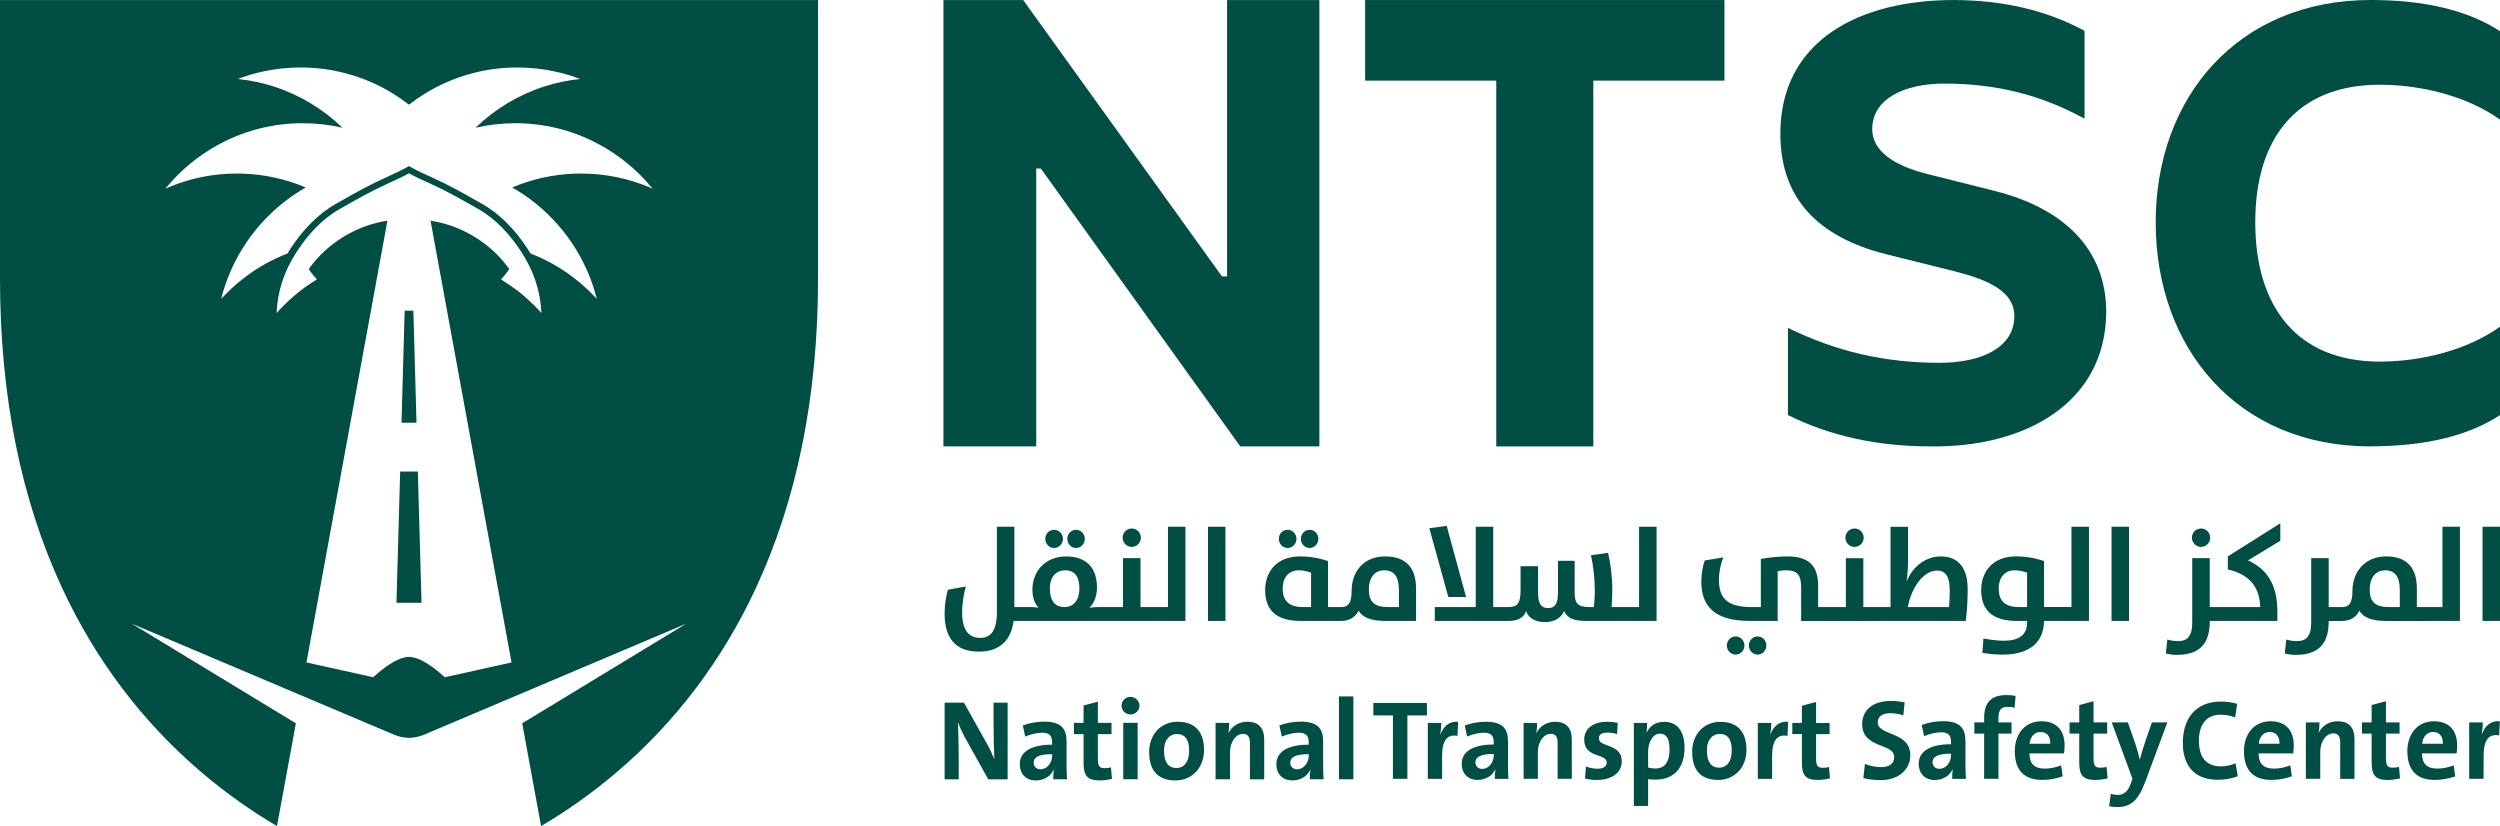
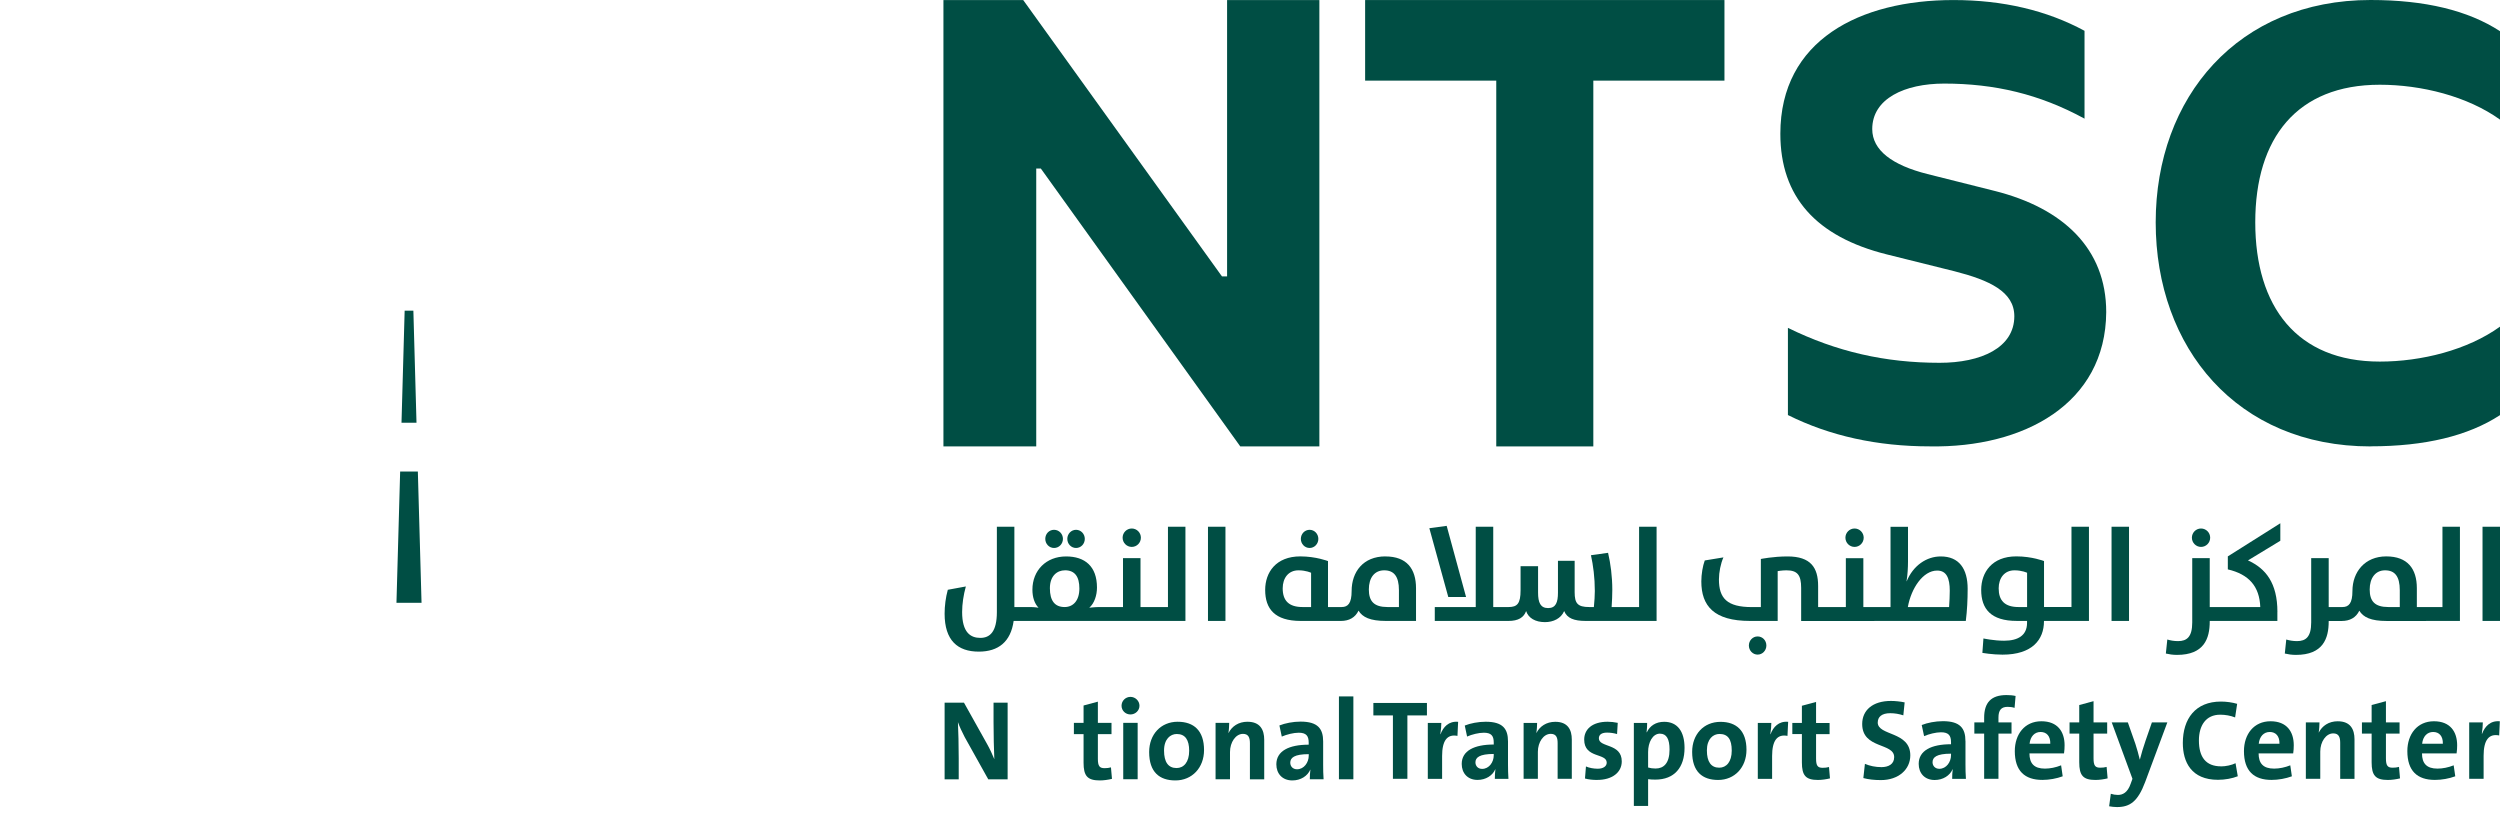
<svg xmlns="http://www.w3.org/2000/svg" width="115" height="38" viewBox="0 0 115 38" fill="none">
  <g id="Vector">
    <path d="M49.498 25.207C49.725 25.207 49.901 25.017 49.901 24.789C49.901 24.561 49.723 24.371 49.498 24.371C49.274 24.371 49.096 24.561 49.096 24.789C49.096 25.017 49.272 25.207 49.498 25.207Z" fill="#004E44" />
    <path d="M48.486 25.207C48.718 25.207 48.895 25.017 48.895 24.789C48.895 24.561 48.718 24.371 48.486 24.371C48.254 24.371 48.083 24.561 48.083 24.789C48.083 25.017 48.261 25.207 48.486 25.207Z" fill="#004E44" />
    <path d="M47.241 28.563H54.53V24.23H53.726V27.924H52.463V25.675H51.658V27.924H50.571C50.365 27.924 50.107 27.955 50.107 27.955C50.339 27.758 50.461 27.384 50.461 27.028C50.461 26.051 49.906 25.596 49.04 25.596C48.12 25.596 47.491 26.241 47.491 27.126C47.491 27.477 47.589 27.765 47.772 27.955C47.772 27.955 47.589 27.924 47.4 27.924H46.661V24.23H45.856V28.156C45.856 29.06 45.539 29.343 45.094 29.343C44.648 29.343 44.258 29.097 44.258 28.156C44.258 27.782 44.32 27.369 44.429 26.977L43.599 27.13C43.501 27.486 43.452 27.873 43.452 28.229C43.452 29.458 44.05 29.975 45.025 29.975C45.922 29.975 46.494 29.526 46.628 28.562H47.239L47.241 28.563ZM48.986 26.233C49.444 26.233 49.651 26.527 49.651 27.07C49.651 27.641 49.357 27.924 48.973 27.924C48.522 27.924 48.295 27.636 48.295 27.059C48.295 26.482 48.636 26.235 48.984 26.235" fill="#004E44" />
    <path d="M52.061 25.158C52.292 25.158 52.481 24.968 52.481 24.734C52.481 24.501 52.292 24.311 52.061 24.311C51.829 24.311 51.64 24.501 51.64 24.734C51.64 24.968 51.829 25.158 52.061 25.158Z" fill="#004E44" />
    <path d="M56.371 24.23H55.567V28.563H56.371V24.23Z" fill="#004E44" />
-     <path d="M59.229 25.207C59.461 25.207 59.638 25.017 59.638 24.789C59.638 24.561 59.461 24.371 59.229 24.371C58.997 24.371 58.826 24.561 58.826 24.789C58.826 25.017 59.002 25.207 59.229 25.207Z" fill="#004E44" />
    <path d="M60.242 25.207C60.466 25.207 60.644 25.017 60.644 24.789C60.644 24.561 60.468 24.371 60.242 24.371C60.015 24.371 59.839 24.561 59.839 24.789C59.839 25.017 60.017 25.207 60.242 25.207Z" fill="#004E44" />
    <path d="M63.729 25.594C62.706 25.594 62.175 26.307 62.175 27.187C62.175 27.745 62.01 27.924 61.716 27.924H61.088V25.81C61.088 25.81 60.533 25.594 59.814 25.594C58.692 25.594 58.198 26.332 58.198 27.137C58.198 28.01 58.643 28.563 59.832 28.563H61.687C62.053 28.563 62.34 28.41 62.492 28.09C62.675 28.392 63.028 28.563 63.748 28.563H65.137V27.059C65.137 26.162 64.71 25.596 63.729 25.596M60.309 27.924H59.919C59.279 27.924 59.004 27.623 59.004 27.064C59.004 26.584 59.272 26.235 59.73 26.235C60.078 26.235 60.31 26.347 60.31 26.347V27.926L60.309 27.924ZM64.351 27.924H63.827C63.199 27.924 62.967 27.654 62.967 27.114C62.967 26.573 63.229 26.235 63.673 26.235C64.117 26.235 64.351 26.506 64.351 27.15V27.924Z" fill="#004E44" />
    <path d="M67.439 27.462L66.547 24.189L65.75 24.298L66.621 27.462H67.439Z" fill="#004E44" />
    <path d="M75.398 27.924H74.135C74.153 27.654 74.166 27.378 74.166 27.132C74.166 26.524 74.087 25.921 73.971 25.43L73.184 25.54C73.287 26.007 73.362 26.571 73.362 27.187C73.362 27.377 73.344 27.678 73.318 27.924H73.104C72.568 27.924 72.434 27.753 72.434 27.241V25.797H71.666V27.265C71.666 27.707 71.568 27.972 71.215 27.972C70.861 27.972 70.751 27.72 70.751 27.26V26.044H69.946V27.156C69.946 27.764 69.794 27.924 69.397 27.924H68.689V24.23H67.884V27.924H66V28.563H69.392C69.843 28.563 70.093 28.405 70.202 28.109C70.305 28.428 70.622 28.618 71.068 28.618C71.452 28.618 71.805 28.452 71.952 28.109C72.086 28.441 72.409 28.563 72.939 28.563H76.203V24.23H75.398V27.924Z" fill="#004E44" />
-     <path d="M79.838 29.276C79.613 29.276 79.435 29.465 79.435 29.694C79.435 29.922 79.613 30.112 79.838 30.112C80.062 30.112 80.245 29.922 80.245 29.694C80.245 29.465 80.068 29.276 79.838 29.276Z" fill="#004E44" />
    <path d="M81.253 29.694C81.253 29.46 81.077 29.276 80.85 29.276C80.624 29.276 80.448 29.465 80.448 29.694C80.448 29.922 80.626 30.112 80.85 30.112C81.075 30.112 81.253 29.922 81.253 29.694Z" fill="#004E44" />
    <path d="M86.219 28.563H90.427C90.488 28.09 90.512 27.574 90.512 27.083C90.512 26.16 90.115 25.596 89.274 25.596C88.622 25.596 88.006 26.014 87.707 26.739H87.701C87.75 26.444 87.768 26.1 87.768 25.83V24.232H86.964V27.926H85.714V25.677H84.909V27.926H83.634V26.955C83.634 26.113 83.298 25.596 82.226 25.596C81.566 25.596 80.999 25.713 80.999 25.713V27.926H80.584C79.444 27.926 79.071 27.521 79.071 26.654C79.071 26.328 79.151 25.921 79.278 25.64L78.419 25.781C78.326 26.033 78.261 26.414 78.261 26.745C78.261 27.87 78.839 28.563 80.499 28.563H81.773V26.272C81.773 26.272 81.974 26.235 82.175 26.235C82.68 26.235 82.853 26.451 82.853 27.041V28.565H86.221L86.219 28.563ZM89.109 26.246C89.542 26.246 89.689 26.597 89.689 27.174C89.689 27.395 89.676 27.678 89.658 27.924H87.761C87.913 27.064 88.457 26.246 89.109 26.246Z" fill="#004E44" />
    <path d="M85.31 25.158C85.541 25.158 85.73 24.968 85.73 24.734C85.73 24.501 85.54 24.311 85.31 24.311C85.079 24.311 84.889 24.501 84.889 24.734C84.889 24.968 85.078 25.158 85.31 25.158Z" fill="#004E44" />
    <path d="M94.025 28.574V28.562H96.092V24.229H95.288V27.922H94.025V25.808C94.025 25.808 93.471 25.593 92.751 25.593C91.63 25.593 91.135 26.33 91.135 27.136C91.135 28.008 91.581 28.562 92.769 28.562H93.244V28.655C93.244 29.232 92.824 29.473 92.189 29.473C91.715 29.473 91.238 29.369 91.238 29.369L91.189 30.033C91.189 30.033 91.659 30.114 92.115 30.114C93.481 30.114 94.023 29.425 94.023 28.576M93.244 27.924H92.855C92.215 27.924 91.939 27.623 91.939 27.064C91.939 26.584 92.208 26.235 92.666 26.235C93.014 26.235 93.246 26.347 93.246 26.347V27.926L93.244 27.924Z" fill="#004E44" />
    <path d="M97.935 24.23H97.131V28.563H97.935V24.23Z" fill="#004E44" />
    <path d="M101.247 25.158C101.479 25.158 101.668 24.968 101.668 24.734C101.668 24.501 101.479 24.311 101.247 24.311C101.015 24.311 100.827 24.501 100.827 24.734C100.827 24.968 101.017 25.158 101.247 25.158Z" fill="#004E44" />
    <path d="M104.761 28.151C104.761 26.818 104.224 26.148 103.407 25.779L104.895 24.875V24.07L102.48 25.594V26.192C103.449 26.418 103.936 26.971 103.973 27.924H101.648V25.675H100.843V28.631C100.843 29.296 100.599 29.491 100.191 29.491C99.995 29.491 99.838 29.46 99.696 29.418L99.629 30.063C99.782 30.099 99.952 30.125 100.142 30.125C101.387 30.125 101.648 29.374 101.648 28.589V28.563H104.759V28.151H104.761Z" fill="#004E44" />
    <path d="M111.597 28.563H113.157V24.23H112.353V27.924H111.175V27.057C111.175 26.16 110.747 25.594 109.767 25.594C108.787 25.594 108.212 26.307 108.212 27.187C108.212 27.745 108.048 27.924 107.754 27.924H107.12V25.675H106.315V28.631C106.315 29.296 106.071 29.491 105.663 29.491C105.467 29.491 105.31 29.46 105.168 29.418L105.101 30.063C105.254 30.099 105.424 30.125 105.614 30.125C106.857 30.125 107.12 29.374 107.12 28.589V28.565H107.723C108.089 28.565 108.376 28.412 108.528 28.092C108.711 28.394 109.064 28.565 109.783 28.565H111.595L111.597 28.563ZM109.006 27.114C109.006 26.591 109.269 26.235 109.713 26.235C110.157 26.235 110.39 26.506 110.39 27.15V27.924H109.867C109.238 27.924 109.006 27.654 109.006 27.114Z" fill="#004E44" />
    <path d="M115 24.23H114.196V28.563H115V24.23Z" fill="#004E44" />
    <path d="M52.001 32.056C51.773 32.056 51.591 32.239 51.591 32.464C51.591 32.688 51.773 32.865 52.001 32.865C52.229 32.865 52.416 32.683 52.416 32.464C52.416 32.245 52.229 32.056 52.001 32.056Z" fill="#004E44" />
    <path d="M45.703 33.211C45.703 33.702 45.719 34.569 45.739 34.923C45.645 34.693 45.527 34.438 45.402 34.218L44.343 32.323H43.452V35.849H44.101V34.894C44.101 34.383 44.084 33.526 44.065 33.218C44.142 33.437 44.246 33.651 44.376 33.906L45.46 35.849H46.351V32.323H45.703V33.211Z" fill="#004E44" />
-     <path d="M49.062 34.107C49.062 33.528 48.823 33.194 48.025 33.194C47.678 33.194 47.31 33.267 47.051 33.371L47.159 33.883C47.388 33.784 47.703 33.705 47.937 33.705C48.279 33.705 48.397 33.846 48.397 34.16V34.255C47.495 34.255 46.909 34.542 46.909 35.159C46.909 35.582 47.179 35.9 47.645 35.9C48.029 35.9 48.344 35.697 48.469 35.404L48.475 35.409C48.455 35.544 48.449 35.696 48.449 35.847H49.082C49.066 35.634 49.062 35.387 49.062 35.179V34.107ZM48.399 34.761C48.399 35.075 48.181 35.387 47.861 35.387C47.669 35.387 47.549 35.252 47.549 35.084C47.549 34.859 47.73 34.691 48.399 34.691V34.761Z" fill="#004E44" />
    <path d="M50.809 35.336C50.58 35.336 50.502 35.241 50.502 34.907V33.769H51.129V33.252H50.502V32.276L49.844 32.453V33.252H49.399V33.769H49.844V35.086C49.844 35.692 50.02 35.9 50.591 35.9C50.772 35.9 50.984 35.869 51.151 35.827L51.104 35.299C51.015 35.325 50.917 35.336 50.809 35.336Z" fill="#004E44" />
    <path d="M52.332 33.251H51.669V35.845H52.332V33.251Z" fill="#004E44" />
    <path d="M54.179 33.2C53.396 33.2 52.861 33.784 52.861 34.595C52.861 35.519 53.338 35.9 54.068 35.9C54.835 35.9 55.386 35.316 55.386 34.502C55.386 33.609 54.914 33.201 54.179 33.201M54.121 35.33C53.742 35.33 53.546 35.058 53.546 34.527C53.546 33.996 53.836 33.764 54.132 33.764C54.521 33.764 54.702 34.036 54.702 34.536C54.702 35.064 54.449 35.33 54.123 35.33" fill="#004E44" />
    <path d="M57.388 33.2C56.967 33.2 56.668 33.413 56.513 33.716H56.507C56.532 33.581 56.543 33.371 56.543 33.252H55.916V35.847H56.58V34.595C56.58 34.14 56.844 33.758 57.176 33.758C57.424 33.758 57.496 33.921 57.496 34.187V35.849H58.154V34.027C58.154 33.572 57.968 33.201 57.388 33.201" fill="#004E44" />
    <path d="M60.865 34.107C60.865 33.528 60.626 33.194 59.828 33.194C59.48 33.194 59.113 33.267 58.853 33.371L58.962 33.883C59.191 33.784 59.506 33.705 59.74 33.705C60.082 33.705 60.2 33.846 60.2 34.16V34.255C59.297 34.255 58.712 34.542 58.712 35.159C58.712 35.582 58.982 35.9 59.448 35.9C59.832 35.9 60.147 35.697 60.272 35.404L60.278 35.409C60.258 35.544 60.252 35.696 60.252 35.847H60.885C60.868 35.634 60.865 35.387 60.865 35.179V34.107ZM60.202 34.761C60.202 35.075 59.984 35.387 59.663 35.387C59.471 35.387 59.352 35.252 59.352 35.084C59.352 34.859 59.533 34.691 60.202 34.691V34.761Z" fill="#004E44" />
    <path d="M62.255 32.035H61.591V35.847H62.255V32.035Z" fill="#004E44" />
    <path d="M86.377 33.231C86.377 32.98 86.558 32.807 86.951 32.807C87.158 32.807 87.361 32.843 87.553 32.906L87.614 32.31C87.417 32.268 87.174 32.243 86.982 32.243C86.138 32.243 85.661 32.675 85.661 33.304C85.661 34.463 87.132 34.154 87.132 34.828C87.132 35.157 86.862 35.288 86.547 35.288C86.268 35.288 86.009 35.232 85.786 35.137L85.714 35.791C85.947 35.853 86.21 35.884 86.522 35.884C87.33 35.884 87.874 35.398 87.874 34.746C87.874 33.629 86.375 33.859 86.375 33.232" fill="#004E44" />
    <path d="M90.41 34.087C90.41 33.508 90.171 33.174 89.374 33.174C89.026 33.174 88.658 33.247 88.399 33.351L88.508 33.862C88.736 33.764 89.051 33.685 89.285 33.685C89.627 33.685 89.747 33.826 89.747 34.14V34.235C88.845 34.235 88.26 34.522 88.26 35.139C88.26 35.562 88.529 35.88 88.995 35.88C89.379 35.88 89.695 35.677 89.82 35.383L89.825 35.389C89.805 35.524 89.8 35.676 89.8 35.827H90.432C90.416 35.614 90.412 35.367 90.412 35.159V34.089L90.41 34.087ZM89.747 34.739C89.747 35.053 89.53 35.365 89.209 35.365C89.017 35.365 88.897 35.23 88.897 35.062C88.897 34.837 89.079 34.669 89.747 34.669V34.739Z" fill="#004E44" />
    <path d="M92.349 32.515C92.447 32.515 92.566 32.526 92.67 32.562L92.717 32.014C92.583 31.983 92.436 31.973 92.296 31.973C91.592 31.973 91.271 32.318 91.271 33.017V33.231H90.82V33.747H91.271V35.825H91.929V33.747H92.53V33.231H91.929V33.011C91.929 32.666 92.057 32.515 92.349 32.515Z" fill="#004E44" />
    <path d="M93.904 33.178C93.137 33.178 92.681 33.773 92.681 34.551C92.681 35.464 93.137 35.876 93.951 35.876C94.266 35.876 94.603 35.814 94.884 35.71L94.811 35.205C94.567 35.303 94.308 35.356 94.065 35.356C93.567 35.356 93.355 35.115 93.355 34.657H94.945C94.965 34.542 94.971 34.379 94.971 34.281C94.971 33.663 94.656 33.178 93.904 33.178ZM93.36 34.213C93.396 33.873 93.594 33.671 93.867 33.671C94.141 33.671 94.324 33.859 94.313 34.213H93.36Z" fill="#004E44" />
    <path d="M96.609 35.314C96.38 35.314 96.303 35.219 96.303 34.885V33.747H96.93V33.231H96.303V32.254L95.645 32.431V33.231H95.199V33.747H95.645V35.064C95.645 35.67 95.821 35.878 96.391 35.878C96.573 35.878 96.785 35.847 96.951 35.805L96.904 35.278C96.815 35.303 96.718 35.314 96.609 35.314Z" fill="#004E44" />
    <path d="M98.683 34.112C98.6 34.354 98.491 34.702 98.435 34.938H98.43C98.374 34.702 98.301 34.447 98.229 34.222L97.881 33.231H97.14L98.093 35.825L98.01 36.055C97.87 36.462 97.642 36.567 97.424 36.567C97.316 36.567 97.196 36.547 97.098 36.514L97.02 37.089C97.118 37.109 97.274 37.125 97.382 37.125C97.979 37.125 98.341 36.87 98.678 35.971L99.698 33.229H98.988L98.682 34.111L98.683 34.112Z" fill="#004E44" />
    <path d="M102.17 35.252C101.465 35.252 101.15 34.823 101.15 34.061C101.15 33.373 101.47 32.876 102.13 32.876C102.364 32.876 102.601 32.918 102.815 33.002L102.909 32.376C102.681 32.309 102.411 32.272 102.162 32.272C100.992 32.272 100.41 33.061 100.41 34.178C100.41 35.055 100.803 35.871 102.027 35.871C102.353 35.871 102.679 35.809 102.938 35.708L102.835 35.108C102.653 35.197 102.383 35.254 102.171 35.254" fill="#004E44" />
    <path d="M104.445 33.178C103.679 33.178 103.222 33.773 103.222 34.551C103.222 35.464 103.679 35.876 104.493 35.876C104.808 35.876 105.145 35.814 105.426 35.71L105.353 35.205C105.109 35.303 104.85 35.356 104.607 35.356C104.108 35.356 103.896 35.115 103.896 34.657H105.487C105.507 34.542 105.513 34.379 105.513 34.281C105.513 33.663 105.197 33.178 104.445 33.178ZM103.902 34.213C103.938 33.873 104.136 33.671 104.409 33.671C104.683 33.671 104.866 33.859 104.855 34.213H103.902Z" fill="#004E44" />
    <path d="M107.54 33.178C107.12 33.178 106.821 33.391 106.665 33.694H106.66C106.685 33.559 106.696 33.349 106.696 33.231H106.069V35.825H106.732V34.573C106.732 34.118 106.997 33.736 107.328 33.736C107.577 33.736 107.649 33.899 107.649 34.166V35.827H108.307V34.005C108.307 33.55 108.12 33.179 107.54 33.179" fill="#004E44" />
    <path d="M110.059 35.314C109.831 35.314 109.753 35.219 109.753 34.885V33.747H110.38V33.231H109.753V32.254L109.095 32.431V33.231H108.649V33.747H109.095V35.064C109.095 35.67 109.271 35.878 109.841 35.878C110.023 35.878 110.235 35.847 110.401 35.805L110.354 35.278C110.265 35.303 110.168 35.314 110.059 35.314Z" fill="#004E44" />
    <path d="M111.961 33.178C111.195 33.178 110.738 33.773 110.738 34.551C110.738 35.464 111.195 35.876 112.008 35.876C112.324 35.876 112.661 35.814 112.942 35.71L112.869 35.205C112.625 35.303 112.365 35.356 112.123 35.356C111.624 35.356 111.412 35.115 111.412 34.657H113.003C113.023 34.542 113.029 34.379 113.029 34.281C113.029 33.663 112.713 33.178 111.961 33.178ZM111.418 34.213C111.454 33.873 111.652 33.671 111.925 33.671C112.199 33.671 112.382 33.859 112.371 34.213H111.418Z" fill="#004E44" />
    <path d="M114.174 33.753H114.163C114.194 33.57 114.21 33.362 114.21 33.231H113.583V35.825H114.246V34.766C114.246 34.045 114.485 33.736 114.962 33.831L114.993 33.179C114.547 33.138 114.299 33.426 114.174 33.755" fill="#004E44" />
    <path d="M64.74 32.909V35.825H64.074V32.909H63.175V32.336H65.639V32.909H64.74Z" fill="#004E44" />
    <path d="M67.045 33.851C66.572 33.758 66.337 34.063 66.337 34.777V35.827H65.679V33.256H66.301C66.301 33.386 66.286 33.592 66.254 33.773H66.264C66.388 33.448 66.634 33.163 67.074 33.203L67.043 33.85L67.045 33.851Z" fill="#004E44" />
    <path d="M68.763 35.825C68.763 35.676 68.769 35.526 68.788 35.391L68.783 35.385C68.66 35.676 68.346 35.876 67.968 35.876C67.505 35.876 67.239 35.56 67.239 35.142C67.239 34.532 67.819 34.248 68.712 34.248V34.154C68.712 33.844 68.594 33.705 68.256 33.705C68.024 33.705 67.712 33.782 67.486 33.881L67.379 33.375C67.636 33.271 68 33.2 68.343 33.2C69.133 33.2 69.368 33.53 69.368 34.105V35.166C69.368 35.372 69.374 35.615 69.388 35.827H68.763V35.825ZM68.712 34.682C68.051 34.682 67.87 34.848 67.87 35.069C67.87 35.236 67.987 35.369 68.178 35.369C68.497 35.369 68.712 35.058 68.712 34.748V34.68V34.682Z" fill="#004E44" />
    <path d="M71.651 35.825V34.18C71.651 33.915 71.579 33.757 71.332 33.757C71.004 33.757 70.742 34.134 70.742 34.584V35.825H70.086V33.254H70.707C70.707 33.373 70.696 33.579 70.671 33.715H70.676C70.83 33.415 71.128 33.203 71.544 33.203C72.119 33.203 72.303 33.57 72.303 34.019V35.825H71.651Z" fill="#004E44" />
    <path d="M73.478 35.878C73.278 35.878 73.072 35.858 72.909 35.811L72.954 35.257C73.108 35.325 73.309 35.361 73.498 35.361C73.744 35.361 73.909 35.252 73.909 35.082C73.909 34.627 72.873 34.896 72.873 34.021C72.873 33.567 73.217 33.2 73.954 33.2C74.097 33.2 74.273 33.22 74.416 33.251L74.385 33.767C74.248 33.725 74.083 33.7 73.923 33.7C73.666 33.7 73.548 33.804 73.548 33.963C73.548 34.397 74.601 34.18 74.601 35.024C74.601 35.535 74.155 35.876 73.478 35.876" fill="#004E44" />
    <path d="M76.141 35.862C76.018 35.862 75.92 35.856 75.813 35.842V37.072H75.157V33.256H75.768C75.768 33.38 75.763 33.55 75.743 33.685H75.754C75.897 33.386 76.168 33.203 76.554 33.203C77.159 33.203 77.489 33.643 77.489 34.403C77.489 35.298 77.027 35.862 76.145 35.862M76.362 33.747C76.018 33.747 75.813 34.151 75.813 34.591V35.305C75.916 35.336 76.023 35.352 76.157 35.352C76.527 35.352 76.799 35.115 76.799 34.478C76.799 33.998 76.661 33.749 76.362 33.749" fill="#004E44" />
    <path d="M79.035 35.878C78.312 35.878 77.839 35.5 77.839 34.586C77.839 33.784 78.368 33.205 79.142 33.205C79.87 33.205 80.338 33.609 80.338 34.492C80.338 35.299 79.794 35.878 79.035 35.878ZM79.097 33.762C78.805 33.762 78.517 33.99 78.517 34.518C78.517 35.046 78.712 35.314 79.086 35.314C79.41 35.314 79.66 35.049 79.66 34.527C79.66 34.005 79.481 33.762 79.097 33.762Z" fill="#004E44" />
    <path d="M82.226 33.851C81.753 33.758 81.517 34.063 81.517 34.777V35.827H80.859V33.256H81.481C81.481 33.386 81.465 33.592 81.434 33.773H81.445C81.568 33.448 81.814 33.163 82.255 33.203L82.224 33.85L82.226 33.851Z" fill="#004E44" />
    <path d="M83.626 35.878C83.061 35.878 82.887 35.672 82.887 35.071V33.767H82.447V33.256H82.887V32.465L83.539 32.29V33.258H84.161V33.769H83.539V34.896C83.539 35.226 83.615 35.319 83.842 35.319C83.949 35.319 84.047 35.309 84.134 35.283L84.179 35.805C84.014 35.847 83.804 35.878 83.624 35.878" fill="#004E44" />
    <path d="M47.067 0.002L56.21 12.714H56.446V0.002H60.691V20.535H57.053L47.879 7.753H47.667V20.535H43.398V0.002H47.067Z" fill="#004E44" />
    <path d="M62.796 3.709V0.002H79.325V3.709H73.293V20.535H68.828V3.709H62.796Z" fill="#004E44" />
    <path d="M88.772 20.533C86.361 20.533 84.175 20.055 82.244 19.092V15.081C84.48 16.182 86.727 16.689 89.222 16.689C91.121 16.689 92.659 16.001 92.659 14.546C92.659 13.414 91.508 12.888 89.91 12.479L86.795 11.703C83.536 10.89 81.896 9.048 81.896 6.152C81.896 1.848 85.554 0.002 89.858 0.002C92.142 0.002 94.154 0.48 95.888 1.417V5.458C93.82 4.328 91.746 3.845 89.435 3.845C87.613 3.845 86.123 4.536 86.123 5.938C86.123 6.913 87.044 7.598 88.66 8.005L91.749 8.781C94.906 9.573 96.886 11.438 96.886 14.357C96.861 18.579 93.088 20.608 88.774 20.533H88.772Z" fill="#004E44" />
    <path d="M109.046 20.535C102.905 20.535 99.162 16.001 99.162 10.229C99.162 4.457 102.962 0 109.046 0C111.545 0 113.529 0.477 115 1.435V5.502C113.503 4.426 111.38 3.898 109.47 3.898C105.663 3.898 103.742 6.343 103.742 10.227C103.742 14.111 105.661 16.633 109.47 16.633C111.38 16.633 113.503 16.105 115 15.026V19.096C113.529 20.055 111.545 20.531 109.046 20.531V20.535Z" fill="#004E44" />
    <path d="M19.159 19.445L19.015 14.29H18.614L18.469 19.445H19.159Z" fill="#004E44" />
-     <path d="M0 0.002V12.822C0 18.194 0.964 22.987 2.868 27.07C4.403 30.366 6.545 33.201 9.235 35.498C10.431 36.521 11.625 37.343 12.742 38L13.61 33.273L6.065 28.689L18.13 33.798C18.349 33.89 18.581 33.937 18.815 33.941C19.049 33.937 19.281 33.89 19.5 33.798L31.566 28.689L24.021 33.273L24.889 38C26.005 37.343 27.199 36.521 28.395 35.498C31.086 33.201 33.227 30.366 34.762 27.07C36.666 22.987 37.63 18.194 37.63 12.822V0.002H0ZM24.588 14.065C24.428 13.905 24.258 13.753 24.09 13.603C23.742 13.293 23.119 12.897 23.05 12.853C23.05 12.853 23.369 12.489 23.425 12.374C23.216 12.082 22.977 11.809 22.713 11.564C21.924 10.835 20.939 10.34 19.881 10.165C19.868 10.163 19.839 10.158 19.805 10.152L23.53 30.473L20.46 31.153C20.046 30.773 19.355 30.221 18.813 30.218C18.272 30.221 17.581 30.773 17.166 31.153L14.097 30.473L17.822 10.152C17.788 10.158 17.759 10.163 17.746 10.165C16.688 10.34 15.702 10.835 14.914 11.564C14.649 11.809 14.41 12.082 14.202 12.374C14.258 12.489 14.577 12.853 14.577 12.853C14.508 12.897 14.081 13.158 13.756 13.423C13.682 13.483 13.61 13.543 13.537 13.603C13.365 13.749 13.198 13.905 13.039 14.065C12.93 14.175 12.823 14.286 12.722 14.401C12.742 13.916 12.827 13.448 12.966 13.006C13.124 12.506 13.363 12.018 13.662 11.562C14.169 10.784 14.822 10.07 15.632 9.612C16.481 9.13 17.038 8.805 17.925 8.403C18.23 8.264 18.525 8.133 18.813 7.972C19.101 8.133 19.397 8.264 19.701 8.403C20.589 8.805 21.145 9.13 21.995 9.612C22.805 10.07 23.457 10.784 23.965 11.562C24.264 12.018 24.503 12.506 24.66 13.006C24.8 13.448 24.885 13.916 24.905 14.401C24.804 14.286 24.697 14.175 24.588 14.065ZM29.901 8.628C28.926 8.211 27.853 7.983 26.73 7.983C26.652 7.983 26.576 7.983 26.5 7.985C25.983 8 25.481 8.062 24.994 8.169C24.987 8.171 24.981 8.171 24.976 8.173C24.488 8.279 24.015 8.432 23.562 8.624C24.159 8.964 24.706 9.376 25.195 9.849C25.846 10.477 26.391 11.211 26.808 12.026C26.898 12.203 26.982 12.382 27.058 12.566C27.127 12.727 27.188 12.889 27.246 13.056C27.326 13.284 27.396 13.516 27.454 13.751C27.371 13.658 27.286 13.57 27.197 13.483C27.134 13.417 27.067 13.353 27 13.291C26.784 13.088 26.554 12.897 26.317 12.72C25.731 12.281 25.088 11.925 24.399 11.659C24.356 11.588 24.316 11.516 24.271 11.447C23.664 10.518 22.959 9.82 22.174 9.376L21.944 9.247C21.205 8.827 20.671 8.524 19.852 8.153L19.795 8.127C19.515 8 19.248 7.879 18.989 7.737L18.813 7.64L18.638 7.737C18.378 7.879 18.112 8 17.831 8.127L17.775 8.153C16.956 8.524 16.422 8.827 15.682 9.247L15.452 9.376C14.668 9.82 13.963 10.518 13.356 11.447C13.31 11.516 13.271 11.588 13.227 11.659C12.539 11.925 11.895 12.281 11.31 12.72C11.073 12.897 10.843 13.088 10.627 13.291C10.56 13.353 10.256 13.658 10.172 13.751C10.23 13.516 10.301 13.284 10.381 13.056C10.439 12.889 10.5 12.727 10.569 12.566C10.645 12.382 10.729 12.203 10.819 12.026C11.236 11.211 11.781 10.477 12.432 9.849C12.921 9.376 13.468 8.964 14.064 8.624C13.611 8.432 13.138 8.279 12.651 8.173C12.646 8.171 12.64 8.171 12.633 8.169C12.145 8.062 11.643 8 11.127 7.985C11.051 7.983 10.975 7.983 10.897 7.983C9.774 7.983 8.701 8.211 7.726 8.628C7.686 8.644 7.646 8.661 7.608 8.677C7.632 8.648 7.657 8.619 7.683 8.589C8.333 7.811 9.125 7.16 10.016 6.67C11.113 6.066 12.361 5.708 13.691 5.671C13.767 5.668 13.843 5.668 13.921 5.668C14.552 5.668 15.164 5.739 15.753 5.876C14.865 5.02 13.789 4.364 12.589 3.979C12.062 3.809 11.511 3.692 10.944 3.634C10.95 3.63 11.047 3.593 11.08 3.581C11.402 3.464 11.738 3.367 12.078 3.294C12.642 3.168 13.227 3.104 13.829 3.104C14.543 3.104 15.237 3.195 15.896 3.371C16.677 3.575 17.413 3.893 18.081 4.307C18.322 4.454 18.556 4.616 18.779 4.789L18.813 4.813L18.848 4.789C19.071 4.616 19.304 4.454 19.545 4.307C20.214 3.893 20.95 3.575 21.731 3.371C22.39 3.195 23.084 3.104 23.798 3.104C24.399 3.104 24.985 3.168 25.548 3.294C25.889 3.367 26.224 3.464 26.547 3.581C26.579 3.593 26.677 3.63 26.683 3.634C26.115 3.692 25.565 3.809 25.037 3.979C23.838 4.364 22.762 5.02 21.874 5.876C22.463 5.739 23.075 5.668 23.706 5.668C23.784 5.668 23.86 5.668 23.936 5.671C25.266 5.708 26.514 6.066 27.61 6.67C28.502 7.16 29.294 7.811 29.944 8.589C29.969 8.619 29.995 8.648 30.018 8.677C29.98 8.661 29.94 8.644 29.901 8.628Z" fill="#004E44" />
    <path d="M18.407 21.689L18.237 27.729H19.391L19.221 21.689H18.407Z" fill="#004E44" />
  </g>
</svg>